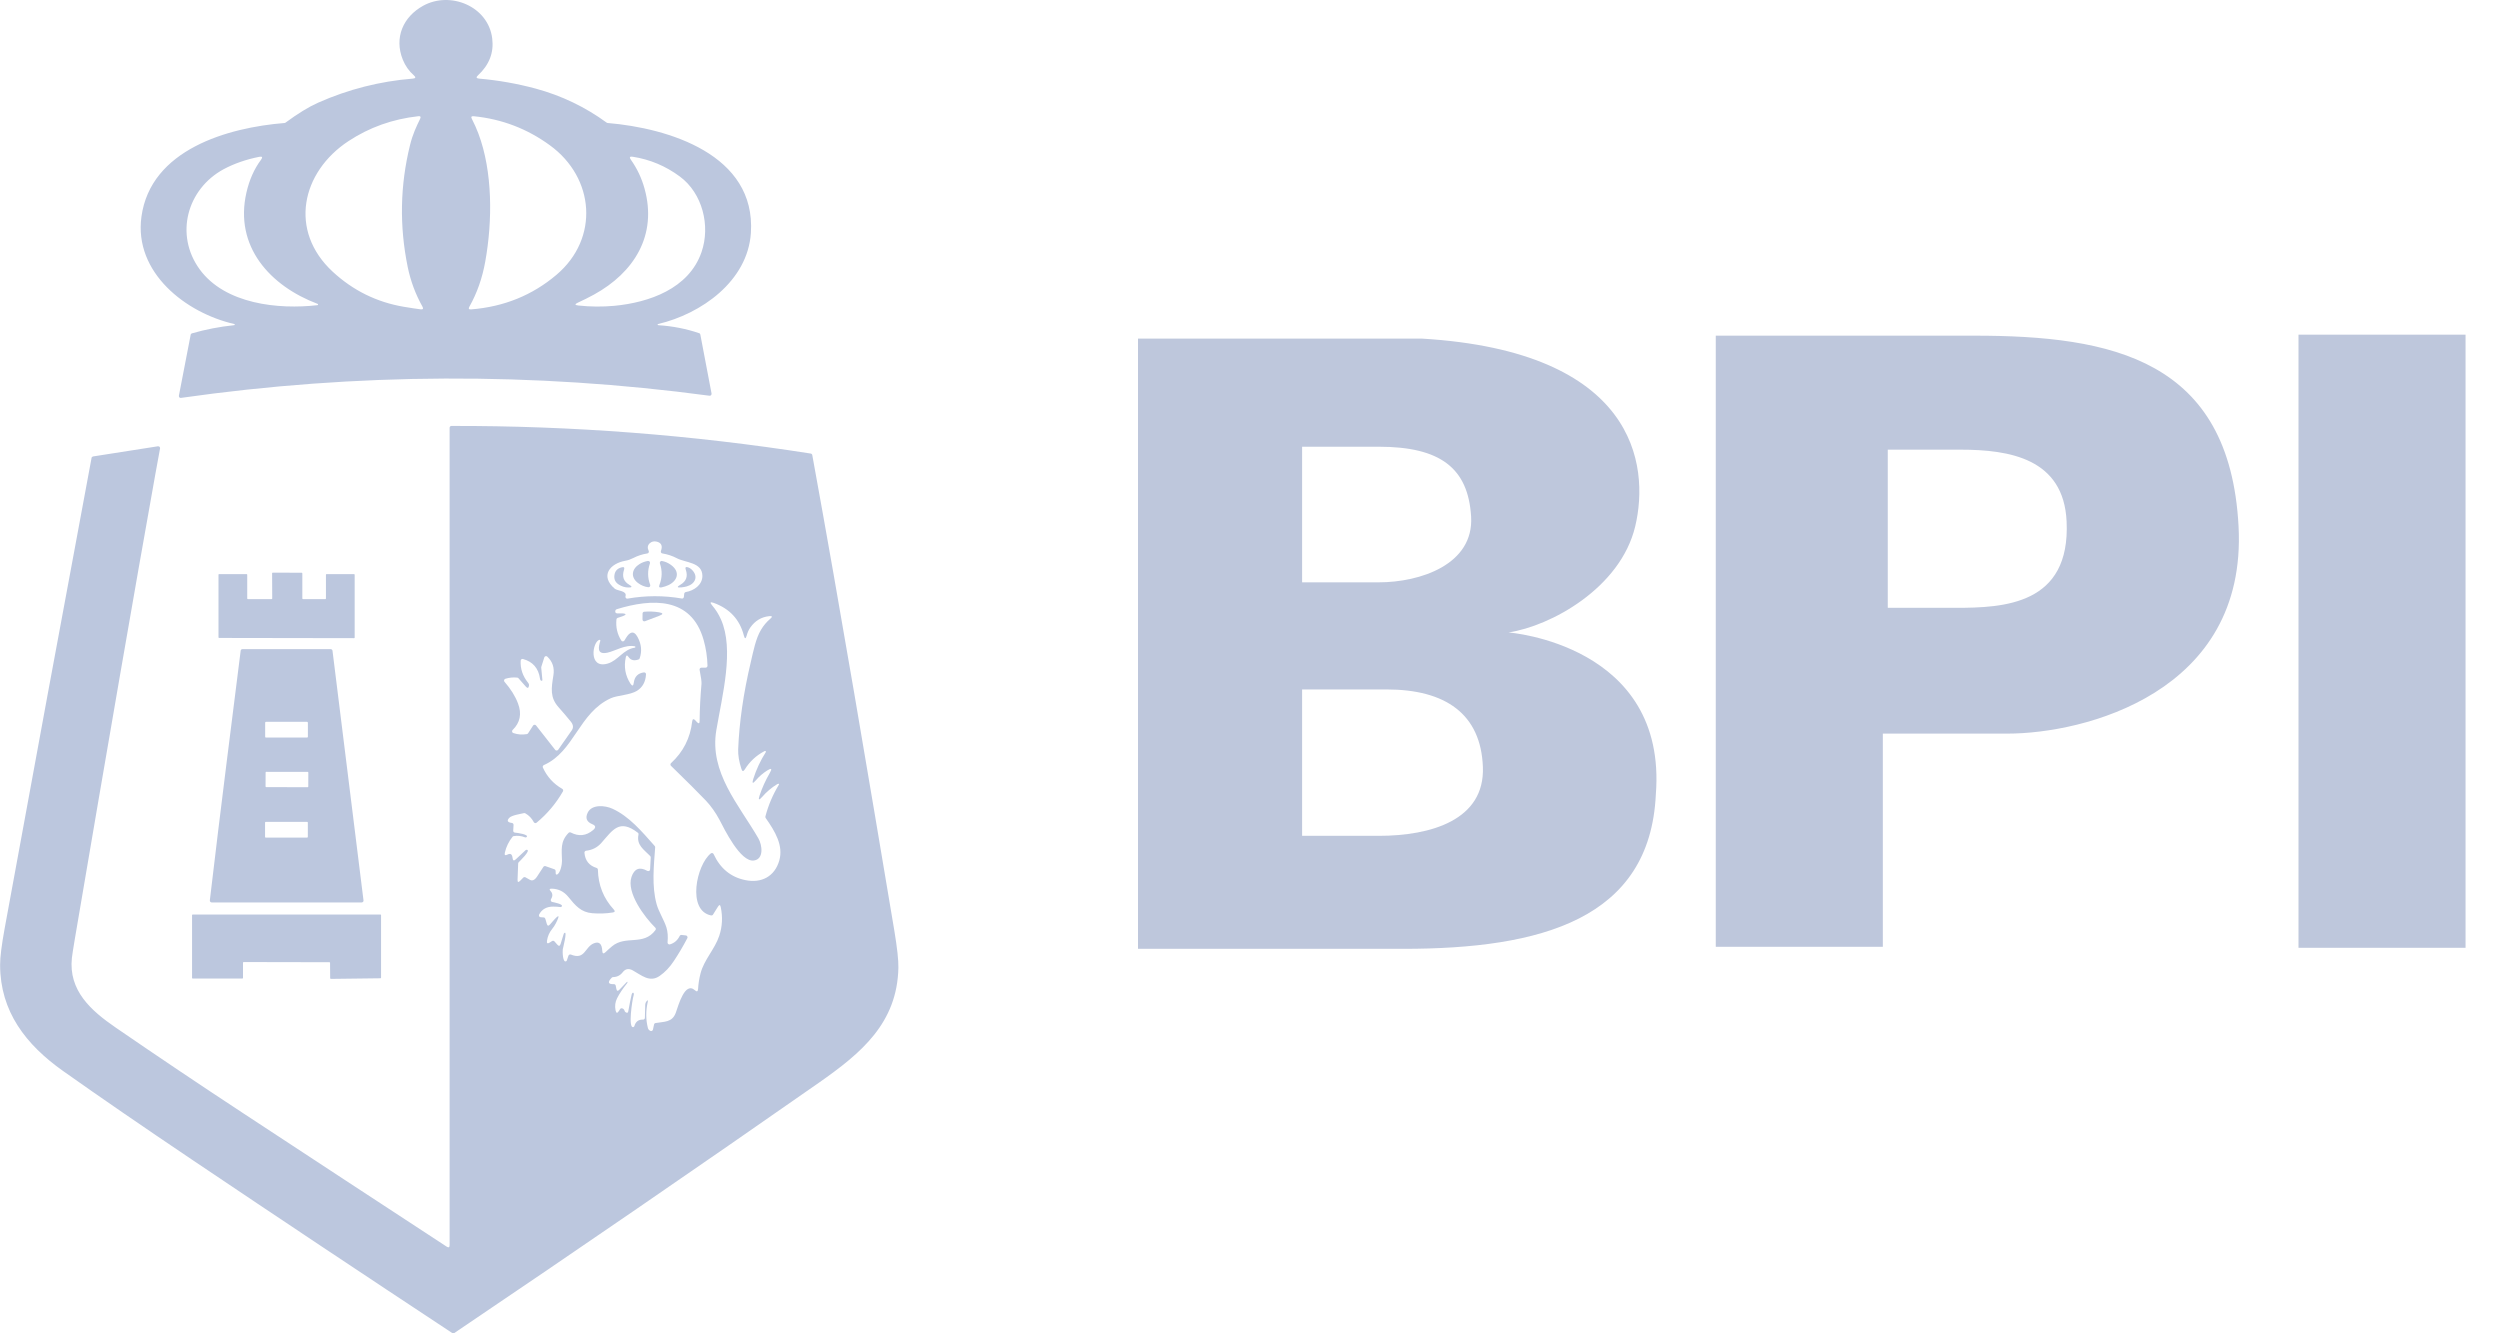
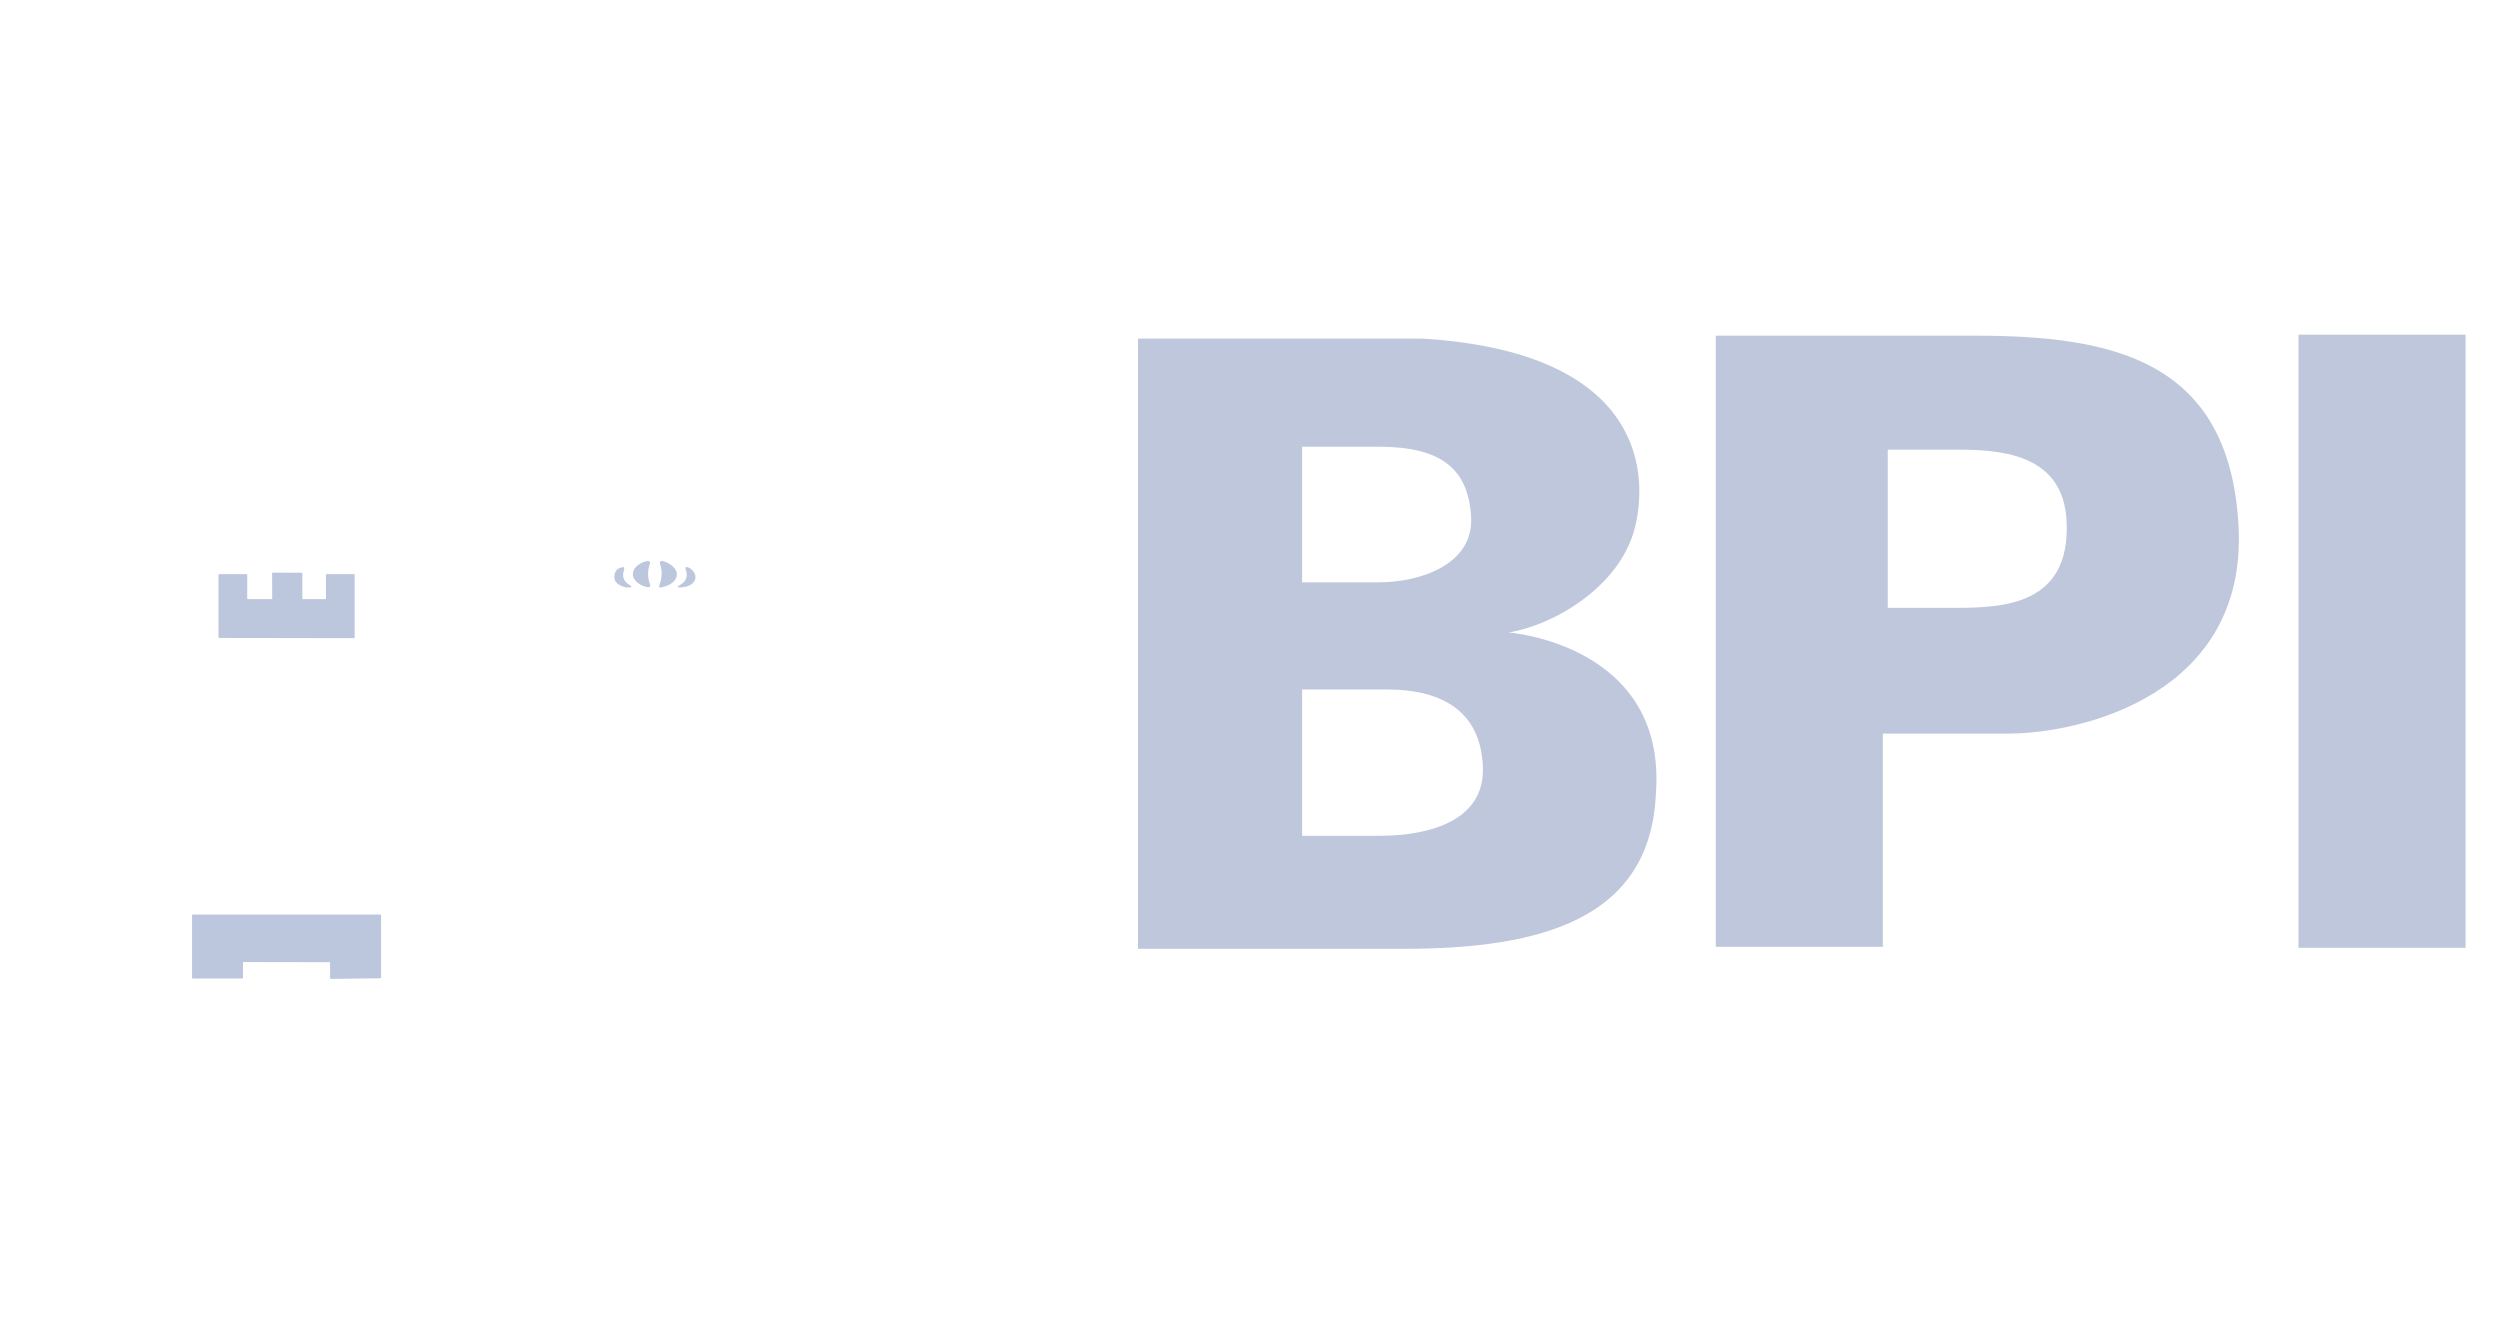
<svg xmlns="http://www.w3.org/2000/svg" width="45" height="24" viewBox="0 0 45 24" fill="none">
-   <path d="M4.219 5.833C3.35 5.635 2.407 4.91 2.546 3.9C2.712 2.691 4.1 2.296 5.122 2.214C5.129 2.213 5.135 2.211 5.14 2.207C5.362 2.043 5.558 1.923 5.727 1.848C6.27 1.607 6.838 1.463 7.43 1.415C7.483 1.411 7.489 1.391 7.45 1.357C7.361 1.279 7.295 1.184 7.25 1.073C7.091 0.677 7.258 0.302 7.616 0.104C8.104 -0.166 8.788 0.111 8.86 0.692C8.892 0.948 8.806 1.169 8.603 1.357C8.566 1.391 8.573 1.41 8.623 1.415C8.968 1.445 9.308 1.505 9.643 1.595C10.107 1.721 10.533 1.925 10.921 2.208C10.926 2.211 10.931 2.214 10.938 2.214C12.026 2.305 13.61 2.78 13.516 4.193C13.459 5.062 12.62 5.651 11.844 5.833C11.841 5.834 11.839 5.835 11.838 5.837C11.837 5.839 11.836 5.842 11.837 5.844C11.838 5.85 11.844 5.853 11.855 5.854C12.107 5.87 12.351 5.918 12.584 5.997C12.59 5.999 12.595 6.002 12.599 6.007C12.602 6.011 12.605 6.016 12.606 6.022L12.808 7.084C12.809 7.089 12.808 7.094 12.807 7.099C12.805 7.105 12.803 7.109 12.799 7.113C12.795 7.117 12.791 7.12 12.786 7.122C12.781 7.123 12.775 7.124 12.77 7.123C9.597 6.698 6.427 6.711 3.257 7.162C3.252 7.163 3.247 7.162 3.242 7.161C3.237 7.159 3.232 7.156 3.228 7.152C3.225 7.148 3.222 7.144 3.221 7.138C3.219 7.133 3.219 7.128 3.22 7.123L3.432 6.026C3.433 6.019 3.436 6.014 3.44 6.009C3.444 6.005 3.45 6.002 3.456 6C3.702 5.929 3.953 5.881 4.208 5.854C4.212 5.854 4.216 5.853 4.22 5.852C4.223 5.851 4.225 5.85 4.225 5.848L4.225 5.84C4.225 5.838 4.224 5.837 4.223 5.836C4.222 5.834 4.221 5.833 4.219 5.833ZM5.99 4.892C6.355 5.229 6.781 5.439 7.268 5.522C7.405 5.545 7.506 5.56 7.571 5.568C7.614 5.573 7.625 5.557 7.604 5.519C7.479 5.296 7.391 5.059 7.339 4.807C7.188 4.069 7.201 3.337 7.381 2.61C7.403 2.519 7.431 2.434 7.464 2.354C7.495 2.28 7.527 2.209 7.562 2.14C7.58 2.103 7.569 2.087 7.529 2.092C7.068 2.143 6.65 2.292 6.274 2.539C5.424 3.098 5.192 4.155 5.99 4.892ZM10.017 4.946C10.79 4.291 10.705 3.202 9.899 2.616C9.49 2.317 9.032 2.142 8.526 2.092C8.485 2.088 8.474 2.104 8.494 2.141C8.538 2.226 8.577 2.314 8.611 2.404C8.87 3.09 8.866 3.979 8.735 4.706C8.682 5.006 8.586 5.277 8.449 5.52C8.428 5.556 8.439 5.573 8.481 5.569C9.071 5.522 9.583 5.314 10.017 4.946ZM3.594 4.848C4.051 5.476 5.015 5.574 5.715 5.493C5.721 5.492 5.724 5.487 5.725 5.482C5.725 5.479 5.725 5.477 5.724 5.474C5.723 5.472 5.721 5.471 5.718 5.47C4.863 5.148 4.213 4.437 4.436 3.465C4.488 3.237 4.576 3.04 4.698 2.876C4.733 2.829 4.721 2.812 4.665 2.823C4.425 2.871 4.212 2.946 4.025 3.046C3.365 3.404 3.142 4.227 3.594 4.848ZM10.41 5.499C10.626 5.523 10.841 5.524 11.055 5.505C11.681 5.446 12.399 5.198 12.627 4.539C12.792 4.063 12.643 3.478 12.238 3.178C11.982 2.988 11.698 2.869 11.387 2.821C11.335 2.813 11.325 2.831 11.355 2.874C11.468 3.033 11.55 3.207 11.602 3.396C11.835 4.236 11.412 4.907 10.691 5.303C10.593 5.356 10.496 5.405 10.401 5.448C10.342 5.475 10.345 5.492 10.41 5.499Z" fill="#BCC7DE" />
-   <path d="M8.093 22.412V7.7C8.093 7.691 8.096 7.683 8.103 7.676C8.109 7.67 8.117 7.667 8.126 7.667C10.295 7.662 12.451 7.828 14.593 8.164C14.6 8.165 14.606 8.168 14.611 8.173C14.616 8.178 14.62 8.184 14.621 8.191C15.14 11.04 15.62 13.9 16.099 16.758C16.149 17.062 16.174 17.282 16.171 17.419C16.15 18.415 15.506 18.953 14.74 19.489C12.565 21.008 10.377 22.51 8.178 23.994C8.172 23.998 8.166 24 8.159 24C8.153 24 8.146 23.998 8.141 23.995C6.574 22.961 5.012 21.921 3.456 20.874C2.569 20.277 1.795 19.745 1.134 19.277C0.466 18.804 0.003 18.207 0.002 17.37C0.001 17.232 0.029 17.012 0.084 16.71C0.6 13.887 1.122 11.065 1.648 8.243C1.649 8.236 1.652 8.23 1.657 8.225C1.662 8.221 1.668 8.218 1.675 8.216L2.843 8.033C2.848 8.033 2.853 8.033 2.858 8.035C2.864 8.036 2.868 8.039 2.872 8.043C2.876 8.047 2.878 8.052 2.88 8.057C2.881 8.062 2.882 8.067 2.881 8.072C2.851 8.231 2.823 8.387 2.795 8.542C2.429 10.582 1.947 13.368 1.347 16.901C1.317 17.081 1.299 17.195 1.294 17.242C1.231 17.831 1.638 18.191 2.082 18.496C2.846 19.021 3.616 19.538 4.391 20.047C5.607 20.846 6.823 21.644 8.041 22.44C8.076 22.462 8.093 22.453 8.093 22.412ZM11.897 9.917C11.93 9.827 11.906 9.772 11.824 9.75C11.773 9.737 11.73 9.747 11.695 9.779C11.656 9.816 11.65 9.861 11.676 9.915C11.678 9.919 11.68 9.925 11.68 9.93C11.68 9.935 11.678 9.94 11.676 9.945C11.674 9.95 11.67 9.954 11.666 9.957C11.662 9.96 11.657 9.962 11.652 9.962C11.563 9.976 11.48 10.003 11.402 10.043C11.353 10.068 11.305 10.085 11.259 10.093C10.979 10.142 10.794 10.366 11.066 10.597C11.112 10.636 11.291 10.633 11.259 10.732C11.258 10.738 11.257 10.744 11.258 10.749C11.26 10.755 11.262 10.76 11.266 10.764C11.27 10.769 11.274 10.772 11.28 10.774C11.285 10.776 11.291 10.776 11.297 10.775C11.622 10.718 11.947 10.717 12.272 10.773C12.276 10.774 12.281 10.774 12.285 10.773C12.29 10.771 12.294 10.77 12.298 10.767C12.301 10.764 12.304 10.76 12.306 10.756C12.309 10.752 12.31 10.748 12.31 10.743L12.316 10.687C12.317 10.68 12.32 10.673 12.325 10.668C12.33 10.662 12.337 10.659 12.344 10.657C12.492 10.633 12.645 10.526 12.643 10.364C12.64 10.118 12.339 10.131 12.183 10.048C12.102 10.005 12.015 9.977 11.923 9.962C11.918 9.961 11.913 9.96 11.909 9.957C11.905 9.954 11.902 9.95 11.899 9.946C11.897 9.942 11.895 9.937 11.895 9.932C11.894 9.927 11.895 9.922 11.897 9.917ZM13.673 14.318C13.72 14.177 13.781 14.043 13.856 13.914C13.903 13.835 13.887 13.819 13.809 13.869C13.732 13.918 13.664 13.977 13.605 14.046C13.549 14.112 13.533 14.104 13.559 14.021C13.613 13.851 13.688 13.69 13.784 13.539C13.786 13.535 13.787 13.531 13.786 13.528C13.783 13.515 13.773 13.514 13.756 13.523C13.609 13.601 13.493 13.71 13.406 13.85C13.38 13.89 13.361 13.888 13.346 13.842C13.303 13.711 13.284 13.594 13.287 13.491C13.306 13.005 13.381 12.48 13.514 11.919C13.56 11.722 13.604 11.492 13.698 11.337C13.743 11.26 13.799 11.194 13.865 11.138C13.909 11.101 13.902 11.085 13.845 11.091C13.704 11.106 13.591 11.174 13.505 11.296C13.476 11.338 13.455 11.385 13.441 11.438C13.423 11.504 13.406 11.504 13.389 11.438C13.315 11.151 13.134 10.956 12.847 10.852C12.784 10.83 12.774 10.844 12.817 10.895C12.883 10.972 12.936 11.056 12.977 11.149C13.219 11.692 13.002 12.509 12.894 13.143C12.765 13.905 13.301 14.485 13.65 15.089C13.722 15.213 13.752 15.464 13.571 15.489C13.328 15.524 13.038 14.923 12.951 14.757C12.881 14.625 12.795 14.505 12.704 14.409C12.571 14.27 12.363 14.062 12.078 13.785C12.074 13.782 12.072 13.778 12.07 13.774C12.068 13.77 12.068 13.765 12.068 13.761C12.068 13.756 12.069 13.752 12.07 13.748C12.072 13.743 12.075 13.74 12.078 13.737C12.298 13.535 12.425 13.285 12.459 12.987C12.465 12.94 12.484 12.933 12.517 12.967L12.546 12.999C12.577 13.03 12.592 13.024 12.593 12.981C12.595 12.757 12.607 12.533 12.627 12.309C12.63 12.273 12.619 12.189 12.593 12.057C12.592 12.053 12.592 12.047 12.593 12.043C12.595 12.038 12.597 12.034 12.6 12.03C12.603 12.026 12.607 12.023 12.611 12.021C12.616 12.019 12.621 12.018 12.626 12.018H12.701C12.706 12.018 12.71 12.017 12.714 12.015C12.718 12.013 12.722 12.011 12.725 12.008C12.728 12.004 12.731 12.001 12.732 11.997C12.734 11.992 12.735 11.988 12.735 11.984C12.731 11.825 12.708 11.67 12.665 11.519C12.444 10.738 11.731 10.772 11.1 10.966C11.095 10.968 11.09 10.971 11.086 10.975C11.082 10.979 11.079 10.983 11.078 10.989L11.075 10.998C11.074 11.003 11.074 11.008 11.075 11.014C11.075 11.019 11.078 11.024 11.081 11.028C11.084 11.032 11.088 11.035 11.093 11.037C11.098 11.04 11.103 11.041 11.108 11.041C11.188 11.038 11.236 11.041 11.252 11.05C11.297 11.073 11.132 11.115 11.115 11.123C11.109 11.126 11.105 11.13 11.101 11.134C11.098 11.139 11.096 11.144 11.096 11.15C11.082 11.288 11.111 11.415 11.183 11.529C11.186 11.534 11.19 11.538 11.194 11.541C11.199 11.544 11.205 11.545 11.21 11.545C11.216 11.545 11.222 11.544 11.226 11.541C11.231 11.539 11.236 11.535 11.239 11.53C11.25 11.514 11.26 11.498 11.27 11.48C11.328 11.385 11.405 11.333 11.477 11.468C11.546 11.596 11.558 11.723 11.514 11.85C11.513 11.855 11.51 11.859 11.507 11.862C11.504 11.866 11.499 11.869 11.495 11.87C11.415 11.9 11.354 11.885 11.312 11.824C11.289 11.789 11.273 11.792 11.264 11.833C11.227 12.003 11.255 12.16 11.347 12.304C11.38 12.355 11.401 12.35 11.408 12.29C11.422 12.179 11.483 12.117 11.591 12.103C11.596 12.103 11.601 12.103 11.605 12.105C11.61 12.106 11.614 12.109 11.618 12.112C11.621 12.115 11.624 12.12 11.626 12.124C11.628 12.129 11.629 12.133 11.628 12.138C11.621 12.273 11.566 12.372 11.465 12.435C11.34 12.512 11.112 12.515 10.995 12.568C10.417 12.831 10.338 13.53 9.788 13.772C9.784 13.774 9.781 13.777 9.778 13.78C9.775 13.783 9.772 13.787 9.771 13.791C9.769 13.795 9.769 13.8 9.769 13.804C9.769 13.808 9.77 13.813 9.772 13.817C9.847 13.981 9.963 14.109 10.12 14.199C10.124 14.201 10.127 14.204 10.13 14.208C10.133 14.211 10.135 14.215 10.136 14.219C10.137 14.223 10.137 14.228 10.137 14.232C10.136 14.237 10.135 14.241 10.133 14.245C10.009 14.461 9.851 14.649 9.659 14.808C9.655 14.812 9.651 14.814 9.646 14.815C9.641 14.816 9.636 14.816 9.631 14.815C9.626 14.814 9.622 14.812 9.618 14.809C9.614 14.806 9.61 14.803 9.608 14.798C9.572 14.729 9.521 14.677 9.456 14.64C9.449 14.636 9.44 14.634 9.432 14.636C9.366 14.652 9.209 14.674 9.165 14.723C9.119 14.773 9.136 14.803 9.214 14.813C9.223 14.814 9.23 14.818 9.236 14.825C9.241 14.831 9.244 14.839 9.244 14.848L9.238 14.952C9.237 14.961 9.24 14.969 9.246 14.976C9.252 14.982 9.26 14.986 9.268 14.987C9.313 14.991 9.53 15.021 9.478 15.068C9.474 15.071 9.47 15.073 9.465 15.074C9.46 15.075 9.455 15.074 9.45 15.072C9.384 15.046 9.317 15.038 9.247 15.05C9.238 15.051 9.231 15.055 9.226 15.062C9.158 15.146 9.112 15.241 9.088 15.345C9.076 15.392 9.092 15.405 9.136 15.382C9.189 15.354 9.22 15.376 9.227 15.448C9.232 15.492 9.251 15.499 9.283 15.469L9.462 15.302C9.465 15.3 9.469 15.298 9.473 15.296C9.477 15.295 9.481 15.295 9.485 15.296C9.56 15.307 9.353 15.503 9.337 15.52C9.331 15.526 9.328 15.534 9.327 15.542L9.316 15.835C9.314 15.88 9.33 15.887 9.362 15.855L9.419 15.797C9.425 15.792 9.431 15.789 9.438 15.788C9.446 15.787 9.453 15.788 9.459 15.792L9.537 15.836C9.581 15.862 9.625 15.842 9.668 15.777L9.781 15.604C9.785 15.598 9.791 15.593 9.798 15.591C9.805 15.588 9.813 15.588 9.82 15.591L9.979 15.647C9.985 15.649 9.991 15.653 9.995 15.659C9.998 15.664 10.001 15.671 10.001 15.677L10.003 15.726C10.003 15.729 10.004 15.731 10.005 15.734C10.006 15.736 10.008 15.738 10.01 15.74C10.012 15.741 10.015 15.742 10.017 15.742C10.02 15.743 10.023 15.743 10.025 15.742C10.086 15.722 10.118 15.555 10.116 15.496C10.112 15.295 10.081 15.149 10.234 14.992C10.239 14.986 10.246 14.983 10.253 14.982C10.26 14.981 10.267 14.982 10.274 14.985C10.418 15.06 10.551 15.046 10.675 14.942C10.729 14.897 10.725 14.861 10.662 14.836C10.56 14.794 10.532 14.725 10.578 14.629C10.652 14.472 10.895 14.498 11.022 14.556C11.325 14.694 11.55 14.963 11.784 15.227C11.787 15.23 11.79 15.234 11.791 15.238C11.792 15.242 11.793 15.247 11.793 15.251C11.769 15.588 11.729 15.947 11.819 16.275C11.857 16.413 11.954 16.56 11.996 16.695C12.019 16.77 12.026 16.859 12.016 16.964C12.015 16.969 12.016 16.974 12.018 16.979C12.021 16.984 12.024 16.989 12.028 16.992C12.032 16.996 12.037 16.998 12.042 16.999C12.048 17 12.053 17 12.058 16.999C12.138 16.976 12.196 16.925 12.234 16.848C12.237 16.842 12.242 16.837 12.248 16.833C12.254 16.83 12.261 16.828 12.267 16.829L12.346 16.838C12.351 16.838 12.356 16.84 12.361 16.843C12.365 16.846 12.369 16.851 12.371 16.855C12.374 16.86 12.376 16.865 12.376 16.871C12.376 16.876 12.374 16.882 12.372 16.887C12.298 17.029 12.217 17.166 12.13 17.297C12.056 17.41 11.971 17.499 11.875 17.566C11.693 17.694 11.544 17.551 11.388 17.466C11.316 17.427 11.256 17.439 11.209 17.5C11.164 17.558 11.106 17.587 11.034 17.588C11.029 17.588 11.025 17.589 11.021 17.591C11.017 17.593 11.014 17.595 11.011 17.599C10.932 17.679 10.945 17.718 11.05 17.715C11.057 17.714 11.065 17.717 11.071 17.722C11.078 17.727 11.082 17.734 11.083 17.742L11.094 17.797C11.101 17.839 11.12 17.845 11.15 17.814C11.192 17.771 11.234 17.727 11.275 17.684C11.305 17.652 11.294 17.692 11.288 17.698C11.21 17.796 11.149 17.886 11.108 17.968C11.074 18.035 11.064 18.108 11.08 18.185C11.091 18.24 11.111 18.244 11.141 18.197L11.161 18.165C11.165 18.159 11.17 18.154 11.177 18.151C11.183 18.149 11.19 18.148 11.197 18.15C11.221 18.155 11.237 18.172 11.244 18.199C11.246 18.206 11.251 18.212 11.257 18.217C11.287 18.239 11.304 18.234 11.309 18.203C11.331 18.079 11.351 17.979 11.369 17.904C11.383 17.847 11.423 17.863 11.404 17.922C11.383 17.985 11.299 18.523 11.402 18.487C11.406 18.486 11.41 18.483 11.413 18.48C11.416 18.477 11.418 18.473 11.419 18.469C11.442 18.389 11.493 18.35 11.574 18.353C11.578 18.353 11.583 18.352 11.587 18.351C11.591 18.349 11.595 18.347 11.598 18.344C11.601 18.341 11.604 18.337 11.606 18.333C11.607 18.329 11.608 18.325 11.608 18.32C11.61 18.242 11.612 18.163 11.614 18.085C11.615 18.062 11.622 18.043 11.635 18.026C11.66 17.995 11.668 17.999 11.659 18.037C11.623 18.199 11.624 18.354 11.662 18.503C11.668 18.527 11.683 18.545 11.707 18.556C11.711 18.558 11.716 18.559 11.721 18.559C11.726 18.559 11.731 18.558 11.736 18.555C11.74 18.553 11.744 18.55 11.747 18.546C11.75 18.542 11.752 18.537 11.753 18.532L11.773 18.441C11.774 18.434 11.777 18.428 11.782 18.424C11.787 18.419 11.793 18.416 11.799 18.415C11.953 18.387 12.099 18.408 12.164 18.23C12.213 18.093 12.328 17.662 12.509 17.825C12.543 17.856 12.561 17.849 12.565 17.803C12.571 17.707 12.586 17.612 12.61 17.52C12.673 17.275 12.865 17.088 12.946 16.846C13.002 16.678 13.011 16.505 12.973 16.327C12.964 16.284 12.948 16.281 12.924 16.319L12.834 16.463C12.831 16.468 12.826 16.473 12.819 16.476C12.813 16.478 12.806 16.479 12.8 16.478C12.361 16.39 12.537 15.567 12.794 15.362C12.798 15.359 12.803 15.357 12.808 15.355C12.813 15.354 12.818 15.354 12.823 15.355C12.828 15.357 12.832 15.359 12.836 15.362C12.84 15.365 12.843 15.369 12.845 15.374C12.965 15.633 13.155 15.789 13.416 15.842C13.706 15.902 13.944 15.777 14.027 15.49C14.104 15.22 13.953 14.967 13.782 14.724C13.78 14.72 13.778 14.715 13.777 14.711C13.776 14.706 13.776 14.701 13.777 14.696C13.83 14.495 13.91 14.306 14.018 14.128C14.038 14.095 13.995 14.111 13.988 14.116C13.886 14.178 13.796 14.255 13.719 14.344C13.66 14.411 13.645 14.402 13.673 14.318ZM10.789 11.517C10.666 11.547 10.584 12.045 10.936 11.945C11.127 11.891 11.217 11.687 11.428 11.658C11.43 11.657 11.432 11.656 11.434 11.655C11.435 11.654 11.436 11.652 11.436 11.651V11.641C11.436 11.64 11.435 11.638 11.434 11.637C11.434 11.636 11.432 11.634 11.43 11.634C11.253 11.598 11.071 11.719 10.934 11.748C10.736 11.79 10.773 11.645 10.806 11.534C10.806 11.532 10.806 11.53 10.806 11.527C10.805 11.525 10.804 11.523 10.802 11.521C10.801 11.519 10.799 11.518 10.796 11.517C10.794 11.517 10.791 11.517 10.789 11.517ZM9.75 12.254C9.734 12.255 9.724 12.242 9.72 12.215C9.693 12.028 9.59 11.91 9.414 11.862C9.409 11.861 9.404 11.86 9.399 11.861C9.394 11.862 9.389 11.864 9.385 11.867C9.381 11.87 9.378 11.874 9.376 11.878C9.373 11.883 9.372 11.887 9.372 11.892C9.364 12.036 9.408 12.168 9.505 12.289C9.519 12.306 9.525 12.324 9.522 12.342C9.514 12.388 9.495 12.394 9.464 12.358L9.332 12.208C9.327 12.202 9.319 12.198 9.311 12.197C9.237 12.189 9.165 12.197 9.096 12.218C9.091 12.22 9.086 12.223 9.082 12.227C9.078 12.231 9.075 12.236 9.074 12.241C9.072 12.246 9.072 12.252 9.073 12.258C9.075 12.263 9.077 12.268 9.081 12.272C9.194 12.402 9.275 12.531 9.324 12.662C9.395 12.848 9.363 13.008 9.227 13.14C9.223 13.144 9.22 13.149 9.218 13.154C9.217 13.16 9.217 13.165 9.218 13.171C9.219 13.177 9.222 13.182 9.226 13.186C9.229 13.19 9.234 13.193 9.24 13.195C9.318 13.222 9.399 13.228 9.483 13.214C9.488 13.213 9.492 13.211 9.496 13.209C9.5 13.206 9.503 13.203 9.506 13.199L9.595 13.061C9.598 13.056 9.602 13.053 9.606 13.05C9.611 13.047 9.616 13.046 9.621 13.046C9.627 13.045 9.632 13.046 9.637 13.049C9.642 13.051 9.646 13.054 9.649 13.058L9.993 13.497C9.996 13.501 10 13.504 10.005 13.507C10.009 13.509 10.015 13.51 10.02 13.51C10.025 13.51 10.03 13.508 10.035 13.506C10.04 13.503 10.043 13.5 10.047 13.496L10.291 13.147C10.326 13.098 10.32 13.044 10.273 12.987C10.198 12.896 10.126 12.81 10.054 12.73C9.898 12.555 9.923 12.393 9.961 12.158C9.983 12.021 9.947 11.909 9.852 11.82C9.848 11.816 9.843 11.813 9.837 11.812C9.832 11.81 9.826 11.81 9.821 11.812C9.815 11.813 9.81 11.816 9.806 11.82C9.802 11.824 9.799 11.829 9.797 11.834L9.744 12.002C9.742 12.007 9.742 12.011 9.742 12.016L9.763 12.239C9.763 12.241 9.763 12.242 9.763 12.244C9.762 12.246 9.761 12.247 9.76 12.249C9.759 12.25 9.757 12.251 9.756 12.252C9.754 12.253 9.752 12.254 9.75 12.254ZM10.005 16.62C9.986 16.657 9.963 16.692 9.934 16.728C9.888 16.785 9.858 16.853 9.846 16.932C9.838 16.981 9.855 16.992 9.897 16.965L9.937 16.939C9.944 16.935 9.952 16.933 9.96 16.934C9.968 16.935 9.975 16.939 9.98 16.945L10.033 17.005C10.059 17.034 10.078 17.03 10.09 16.993L10.147 16.81C10.15 16.802 10.154 16.796 10.161 16.792C10.216 16.755 10.133 17.067 10.13 17.087C10.124 17.127 10.128 17.345 10.195 17.3C10.198 17.298 10.201 17.294 10.203 17.289L10.232 17.203C10.233 17.198 10.236 17.194 10.239 17.191C10.242 17.188 10.246 17.185 10.25 17.183C10.254 17.181 10.258 17.18 10.263 17.18C10.268 17.18 10.272 17.181 10.276 17.182C10.532 17.287 10.524 17.045 10.691 16.979C10.785 16.942 10.835 16.988 10.841 17.117C10.844 17.166 10.863 17.173 10.898 17.14C10.936 17.103 10.975 17.068 11.016 17.034C11.262 16.828 11.582 17.033 11.798 16.742C11.803 16.735 11.805 16.727 11.805 16.719C11.804 16.711 11.801 16.704 11.795 16.698C11.599 16.504 11.272 16.068 11.367 15.785C11.418 15.634 11.513 15.598 11.652 15.676C11.658 15.679 11.663 15.68 11.669 15.68C11.674 15.68 11.68 15.679 11.685 15.676C11.69 15.674 11.694 15.669 11.697 15.665C11.7 15.66 11.702 15.654 11.702 15.649L11.713 15.434C11.713 15.429 11.712 15.425 11.711 15.421C11.709 15.416 11.707 15.412 11.704 15.409C11.59 15.291 11.453 15.213 11.493 15.022C11.494 15.016 11.494 15.009 11.492 15.003C11.49 14.997 11.486 14.992 11.481 14.989C11.145 14.731 11.028 14.944 10.823 15.174C10.751 15.255 10.66 15.301 10.55 15.313C10.541 15.314 10.533 15.318 10.528 15.325C10.522 15.332 10.519 15.34 10.52 15.349C10.532 15.491 10.605 15.582 10.739 15.623C10.745 15.625 10.751 15.629 10.755 15.635C10.76 15.641 10.762 15.647 10.762 15.654C10.768 15.931 10.863 16.17 11.047 16.37C11.075 16.401 11.069 16.419 11.028 16.425C10.91 16.444 10.789 16.448 10.663 16.438C10.46 16.422 10.36 16.305 10.228 16.142C10.151 16.048 10.053 15.999 9.932 15.996C9.89 15.995 9.883 16.01 9.912 16.041C9.95 16.082 9.952 16.131 9.918 16.185C9.915 16.19 9.914 16.195 9.913 16.2C9.913 16.205 9.914 16.21 9.916 16.215C9.918 16.22 9.921 16.224 9.925 16.228C9.929 16.232 9.933 16.234 9.939 16.235C9.967 16.242 10.128 16.271 10.115 16.309C10.113 16.315 10.11 16.32 10.104 16.323C10.099 16.326 10.093 16.328 10.087 16.327C10.045 16.322 10.002 16.319 9.96 16.319C9.839 16.318 9.754 16.366 9.704 16.462C9.702 16.467 9.701 16.472 9.701 16.478C9.701 16.483 9.702 16.489 9.705 16.494C9.708 16.498 9.712 16.502 9.716 16.505C9.721 16.508 9.726 16.51 9.732 16.51L9.786 16.514C9.793 16.514 9.8 16.517 9.805 16.521C9.81 16.526 9.814 16.532 9.816 16.538L9.842 16.628C9.853 16.667 9.872 16.672 9.899 16.641L9.95 16.583C10.066 16.451 10.084 16.463 10.005 16.62Z" fill="#BCC7DE" />
  <path d="M11.484 10.494C11.341 10.386 11.375 10.236 11.513 10.152C11.559 10.124 11.608 10.106 11.662 10.097C11.668 10.096 11.674 10.097 11.679 10.099C11.684 10.101 11.689 10.104 11.693 10.108C11.697 10.113 11.699 10.118 11.7 10.124C11.701 10.13 11.701 10.135 11.699 10.141C11.654 10.27 11.655 10.398 11.703 10.526C11.705 10.531 11.706 10.537 11.705 10.543C11.704 10.548 11.701 10.553 11.698 10.558C11.694 10.562 11.69 10.566 11.684 10.568C11.679 10.57 11.673 10.571 11.668 10.57C11.601 10.562 11.54 10.536 11.484 10.494ZM12.077 10.168C12.252 10.295 12.194 10.457 12.03 10.533C11.992 10.55 11.951 10.564 11.908 10.573C11.868 10.581 11.855 10.566 11.87 10.528C11.92 10.401 11.923 10.272 11.878 10.141C11.876 10.136 11.876 10.13 11.877 10.124C11.878 10.118 11.881 10.113 11.885 10.108C11.889 10.104 11.893 10.101 11.899 10.099C11.904 10.097 11.91 10.096 11.916 10.098C11.972 10.108 12.026 10.131 12.077 10.168ZM11.134 10.519C11.073 10.479 11.049 10.423 11.06 10.35C11.071 10.275 11.116 10.229 11.194 10.211C11.232 10.202 11.245 10.216 11.233 10.254C11.193 10.376 11.224 10.466 11.326 10.525C11.384 10.559 11.38 10.576 11.313 10.575C11.249 10.575 11.19 10.556 11.134 10.519ZM12.446 10.248C12.582 10.374 12.512 10.512 12.363 10.555C12.331 10.564 12.298 10.57 12.264 10.573C12.185 10.581 12.18 10.564 12.249 10.524C12.353 10.463 12.385 10.373 12.344 10.255C12.329 10.212 12.343 10.198 12.386 10.212C12.409 10.22 12.429 10.232 12.446 10.248ZM5.453 10.784H5.855C5.857 10.784 5.858 10.784 5.86 10.783C5.861 10.782 5.862 10.781 5.863 10.78C5.865 10.779 5.865 10.778 5.866 10.777C5.867 10.775 5.867 10.774 5.867 10.772V10.345C5.867 10.342 5.868 10.339 5.87 10.337C5.872 10.335 5.875 10.334 5.878 10.334H6.372C6.375 10.334 6.378 10.335 6.38 10.337C6.382 10.339 6.384 10.342 6.384 10.345V11.476C6.384 11.477 6.383 11.479 6.383 11.48C6.382 11.481 6.381 11.483 6.38 11.484C6.379 11.485 6.378 11.486 6.377 11.486C6.375 11.487 6.374 11.487 6.372 11.487L3.944 11.483C3.941 11.483 3.938 11.482 3.936 11.48C3.934 11.478 3.933 11.475 3.933 11.472V10.345C3.933 10.343 3.933 10.342 3.934 10.341C3.934 10.339 3.935 10.338 3.936 10.337C3.937 10.336 3.938 10.335 3.94 10.334C3.941 10.334 3.943 10.334 3.944 10.334H4.438C4.44 10.334 4.441 10.334 4.443 10.334C4.444 10.335 4.445 10.336 4.446 10.337C4.447 10.338 4.448 10.339 4.449 10.341C4.449 10.342 4.45 10.343 4.45 10.345V10.772C4.45 10.775 4.451 10.778 4.453 10.78C4.455 10.783 4.458 10.784 4.461 10.784H4.889C4.892 10.784 4.895 10.783 4.897 10.78C4.899 10.778 4.9 10.775 4.9 10.772L4.898 10.319C4.898 10.316 4.899 10.313 4.901 10.311C4.904 10.309 4.906 10.308 4.909 10.308L5.43 10.309C5.433 10.309 5.436 10.31 5.438 10.313C5.44 10.315 5.442 10.318 5.442 10.321V10.772C5.442 10.775 5.443 10.778 5.445 10.78C5.447 10.783 5.45 10.784 5.453 10.784Z" fill="#BCC7DE" />
-   <path d="M11.859 11.021C11.941 11.034 11.943 11.056 11.865 11.085L11.61 11.182C11.605 11.184 11.6 11.185 11.594 11.184C11.589 11.184 11.584 11.182 11.579 11.179C11.575 11.176 11.571 11.171 11.569 11.167C11.566 11.162 11.565 11.156 11.565 11.151L11.566 11.043C11.566 11.035 11.569 11.027 11.575 11.021C11.581 11.015 11.588 11.011 11.597 11.011C11.685 11.004 11.772 11.007 11.859 11.021Z" fill="#BCC7DE" />
-   <path d="M4.076 13.749C4.161 13.069 4.246 12.39 4.332 11.713C4.332 11.705 4.336 11.698 4.343 11.692C4.349 11.687 4.357 11.684 4.365 11.684H5.952C5.96 11.684 5.967 11.687 5.974 11.693C5.98 11.698 5.984 11.705 5.985 11.713L6.543 16.207C6.544 16.212 6.544 16.216 6.542 16.221C6.541 16.225 6.538 16.229 6.535 16.233C6.532 16.236 6.528 16.239 6.524 16.241C6.52 16.243 6.515 16.244 6.51 16.244H3.811C3.806 16.244 3.801 16.243 3.797 16.241C3.793 16.239 3.789 16.236 3.786 16.233C3.782 16.229 3.78 16.225 3.779 16.221C3.777 16.216 3.777 16.212 3.777 16.207C3.874 15.386 3.973 14.567 4.076 13.749ZM5.542 13.009C5.542 13.007 5.541 13.005 5.54 13.003C5.54 13.001 5.538 12.999 5.537 12.998C5.535 12.996 5.534 12.995 5.532 12.994C5.53 12.993 5.528 12.993 5.526 12.993H4.789C4.784 12.993 4.78 12.995 4.777 12.998C4.774 13.001 4.773 13.005 4.773 13.009V13.26C4.773 13.265 4.774 13.269 4.777 13.272C4.78 13.275 4.784 13.276 4.789 13.276H5.526C5.528 13.276 5.53 13.276 5.532 13.275C5.534 13.274 5.535 13.273 5.537 13.272C5.538 13.27 5.54 13.268 5.54 13.267C5.541 13.265 5.542 13.262 5.542 13.26V13.009ZM5.55 13.906C5.55 13.905 5.55 13.903 5.549 13.902C5.548 13.9 5.548 13.899 5.546 13.898C5.545 13.897 5.544 13.896 5.543 13.895C5.541 13.895 5.539 13.894 5.538 13.894L4.793 13.893C4.79 13.893 4.787 13.894 4.784 13.896C4.782 13.899 4.781 13.902 4.781 13.905L4.78 14.156C4.78 14.16 4.782 14.163 4.784 14.165C4.786 14.167 4.789 14.168 4.792 14.168L5.537 14.17C5.541 14.17 5.544 14.168 5.546 14.166C5.548 14.164 5.549 14.161 5.549 14.158L5.55 13.906ZM5.541 14.807C5.541 14.804 5.54 14.8 5.537 14.798C5.535 14.795 5.531 14.794 5.528 14.794H4.785C4.783 14.794 4.781 14.794 4.779 14.795C4.778 14.795 4.776 14.796 4.775 14.798C4.774 14.799 4.773 14.8 4.772 14.802C4.771 14.804 4.771 14.806 4.771 14.807V15.063C4.771 15.065 4.771 15.067 4.772 15.069C4.773 15.07 4.774 15.072 4.775 15.073C4.776 15.074 4.778 15.075 4.779 15.076C4.781 15.077 4.783 15.077 4.785 15.077H5.528C5.531 15.077 5.535 15.076 5.537 15.073C5.54 15.07 5.541 15.067 5.541 15.063V14.807Z" fill="#BCC7DE" />
  <path d="M5.93 17.32L4.386 17.317C4.383 17.317 4.38 17.318 4.378 17.32C4.376 17.322 4.374 17.325 4.374 17.328V17.601C4.374 17.603 4.374 17.604 4.374 17.606C4.373 17.607 4.372 17.608 4.371 17.609C4.37 17.61 4.369 17.611 4.367 17.612C4.366 17.612 4.365 17.613 4.363 17.613L3.469 17.613C3.467 17.613 3.466 17.613 3.464 17.613C3.463 17.612 3.462 17.611 3.461 17.61C3.46 17.609 3.459 17.608 3.458 17.606C3.458 17.605 3.457 17.604 3.457 17.602V16.472C3.457 16.469 3.459 16.466 3.461 16.464C3.463 16.462 3.466 16.461 3.469 16.461H6.847C6.85 16.461 6.853 16.462 6.855 16.464C6.858 16.466 6.859 16.469 6.859 16.472V17.598C6.859 17.601 6.858 17.604 6.855 17.606C6.853 17.608 6.85 17.609 6.847 17.609L5.955 17.62C5.952 17.62 5.949 17.619 5.947 17.616C5.945 17.614 5.943 17.611 5.943 17.608L5.941 17.332C5.941 17.33 5.941 17.329 5.94 17.327C5.94 17.326 5.939 17.325 5.938 17.324C5.937 17.323 5.935 17.322 5.934 17.321C5.933 17.321 5.931 17.32 5.93 17.32Z" fill="#BCC7DE" />
  <path fill-rule="evenodd" clip-rule="evenodd" d="M44.38 6.024H41.373V17.061H44.38V6.024ZM30.884 6.042V17.043H33.891V13.205H36.137C37.499 13.205 40.453 12.48 40.294 9.473C40.135 6.466 38.012 6.042 35.536 6.042H30.884ZM33.98 8.094V10.941H35.2C36.067 10.941 37.27 10.888 37.199 9.385C37.146 8.253 36.173 8.094 35.289 8.094H33.98ZM20.484 6.095V17.079H25.26C27.736 17.079 29.699 16.548 29.805 14.302C30.018 11.596 27.152 11.384 27.152 11.384C27.907 11.272 29.169 10.588 29.434 9.474C29.699 8.359 29.434 6.325 25.596 6.095H20.484ZM23.438 8.041V10.482H24.818C25.561 10.482 26.533 10.163 26.48 9.297C26.427 8.43 25.932 8.041 24.818 8.041H23.438ZM23.438 12.41V15.045H24.818C25.755 15.045 26.728 14.762 26.692 13.807C26.657 12.852 26.02 12.41 24.959 12.41H23.438Z" fill="#BEC7DC" />
</svg>